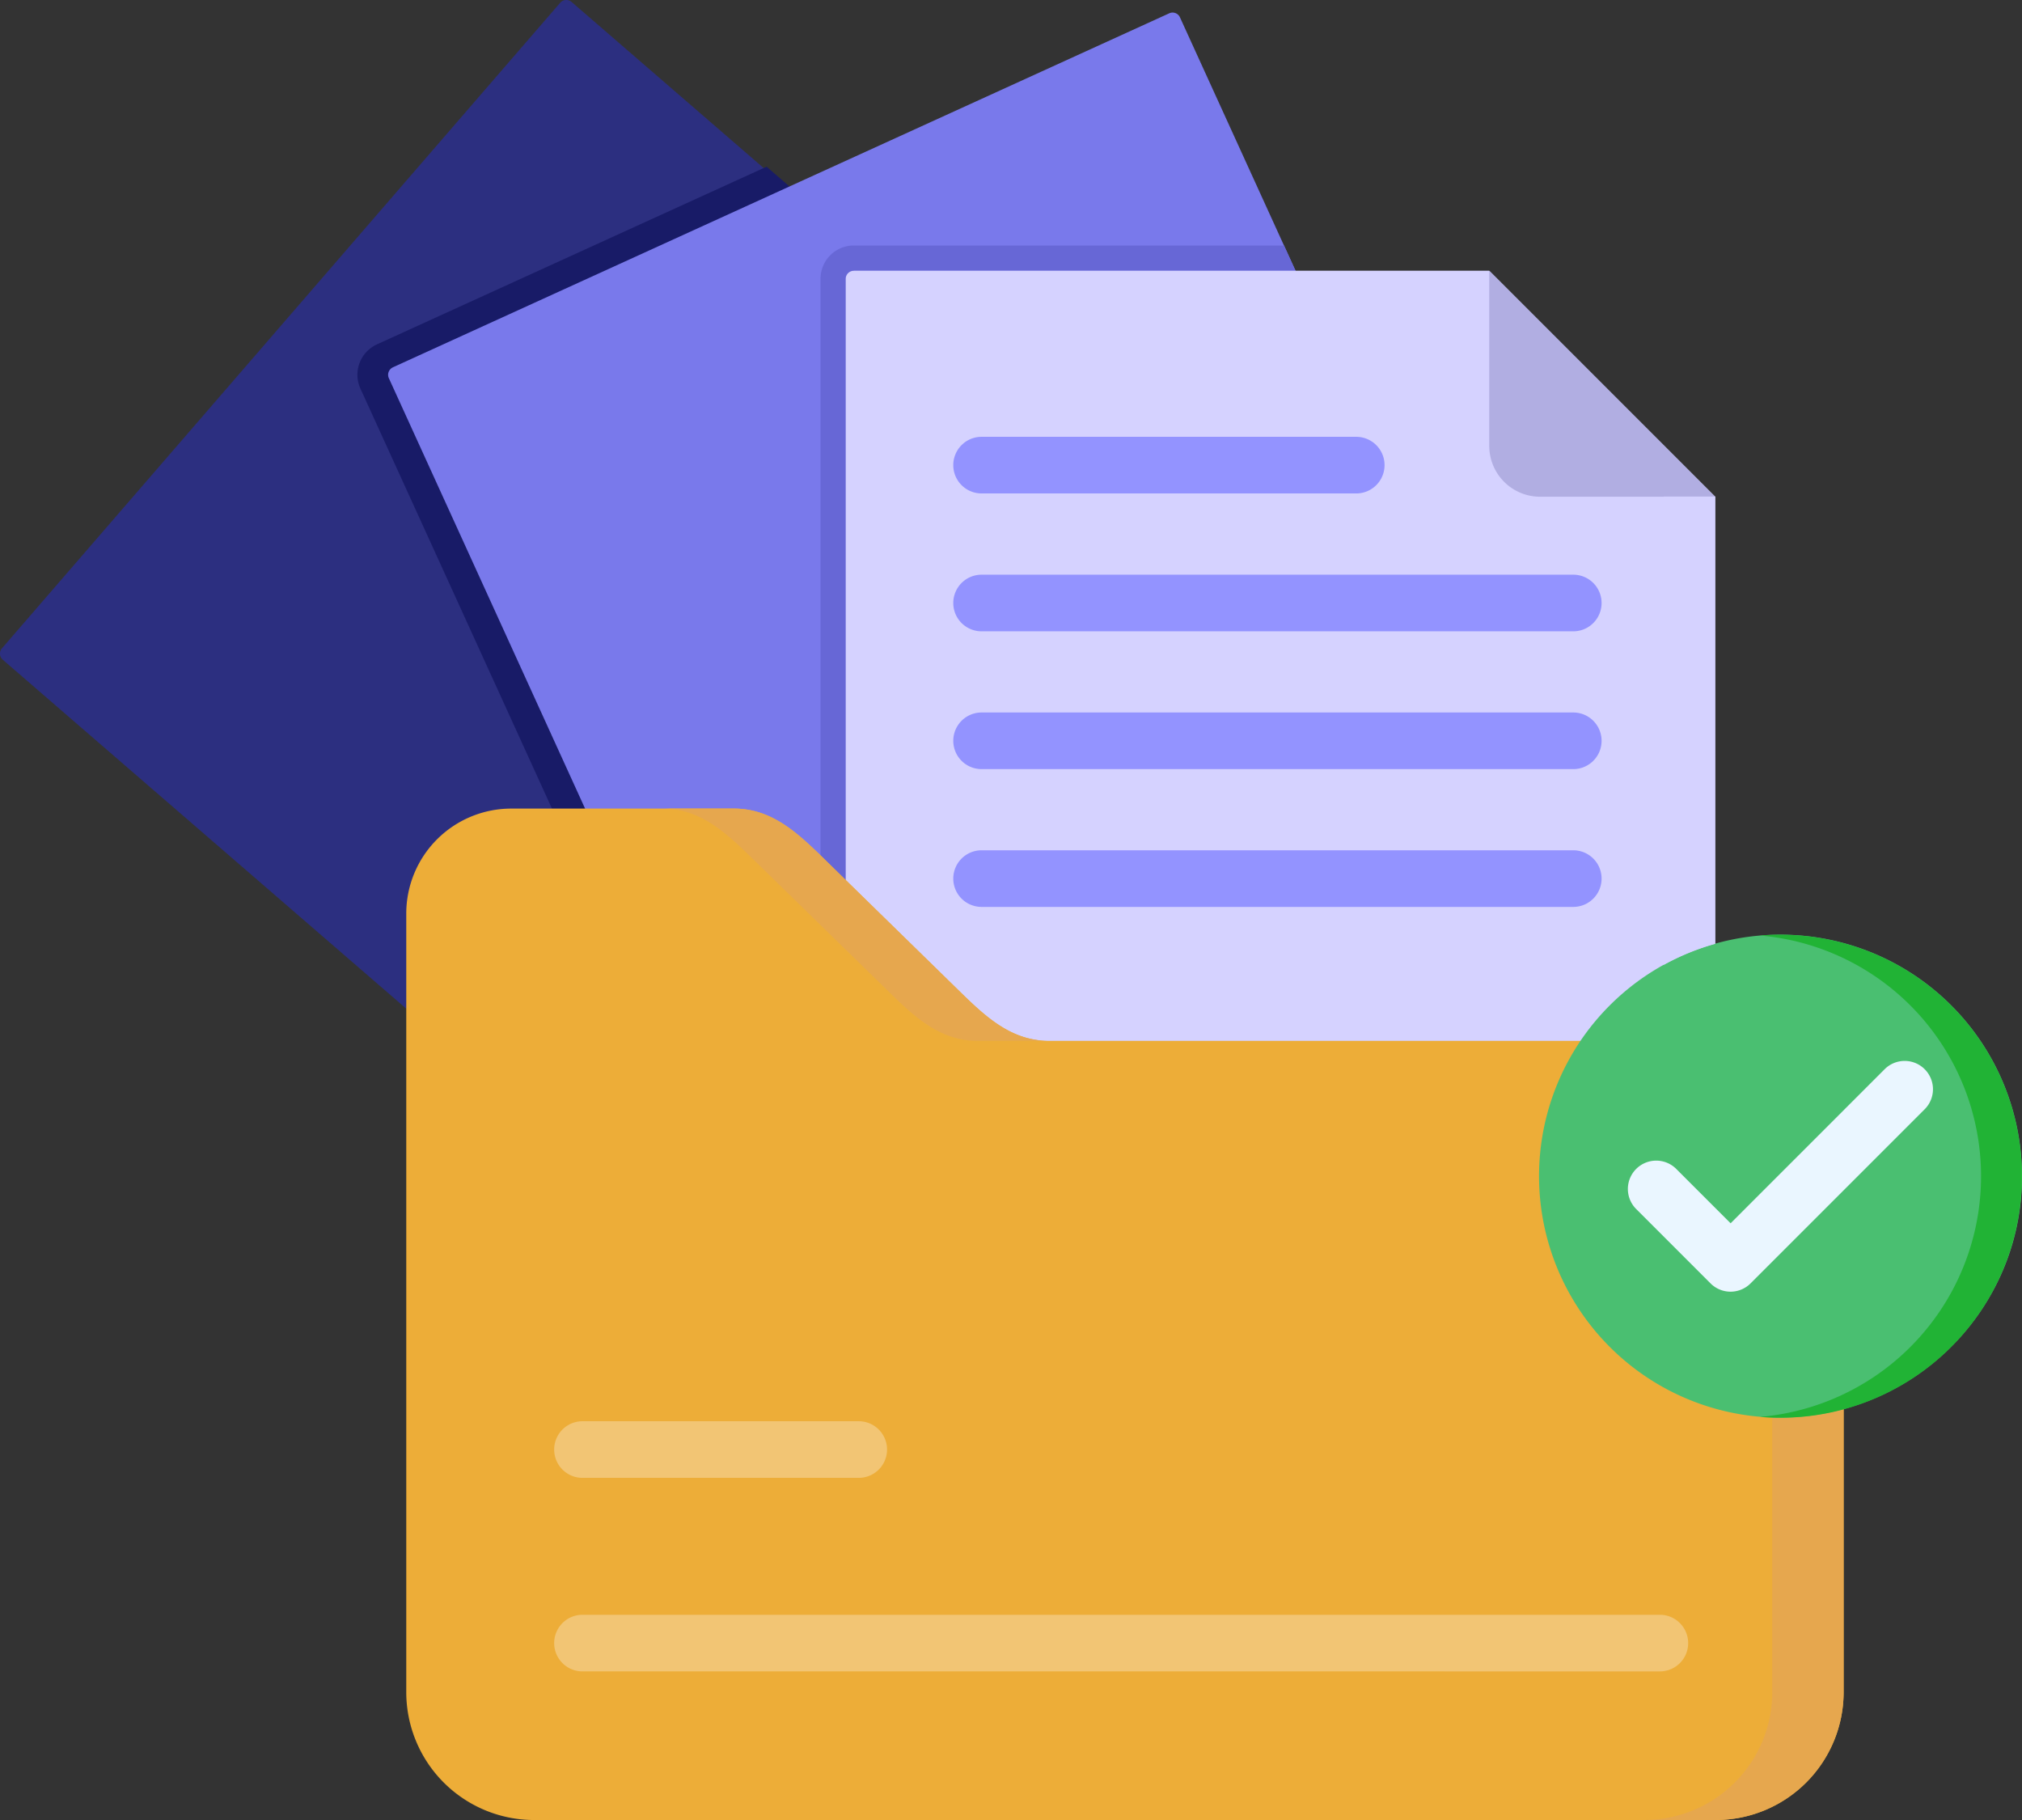
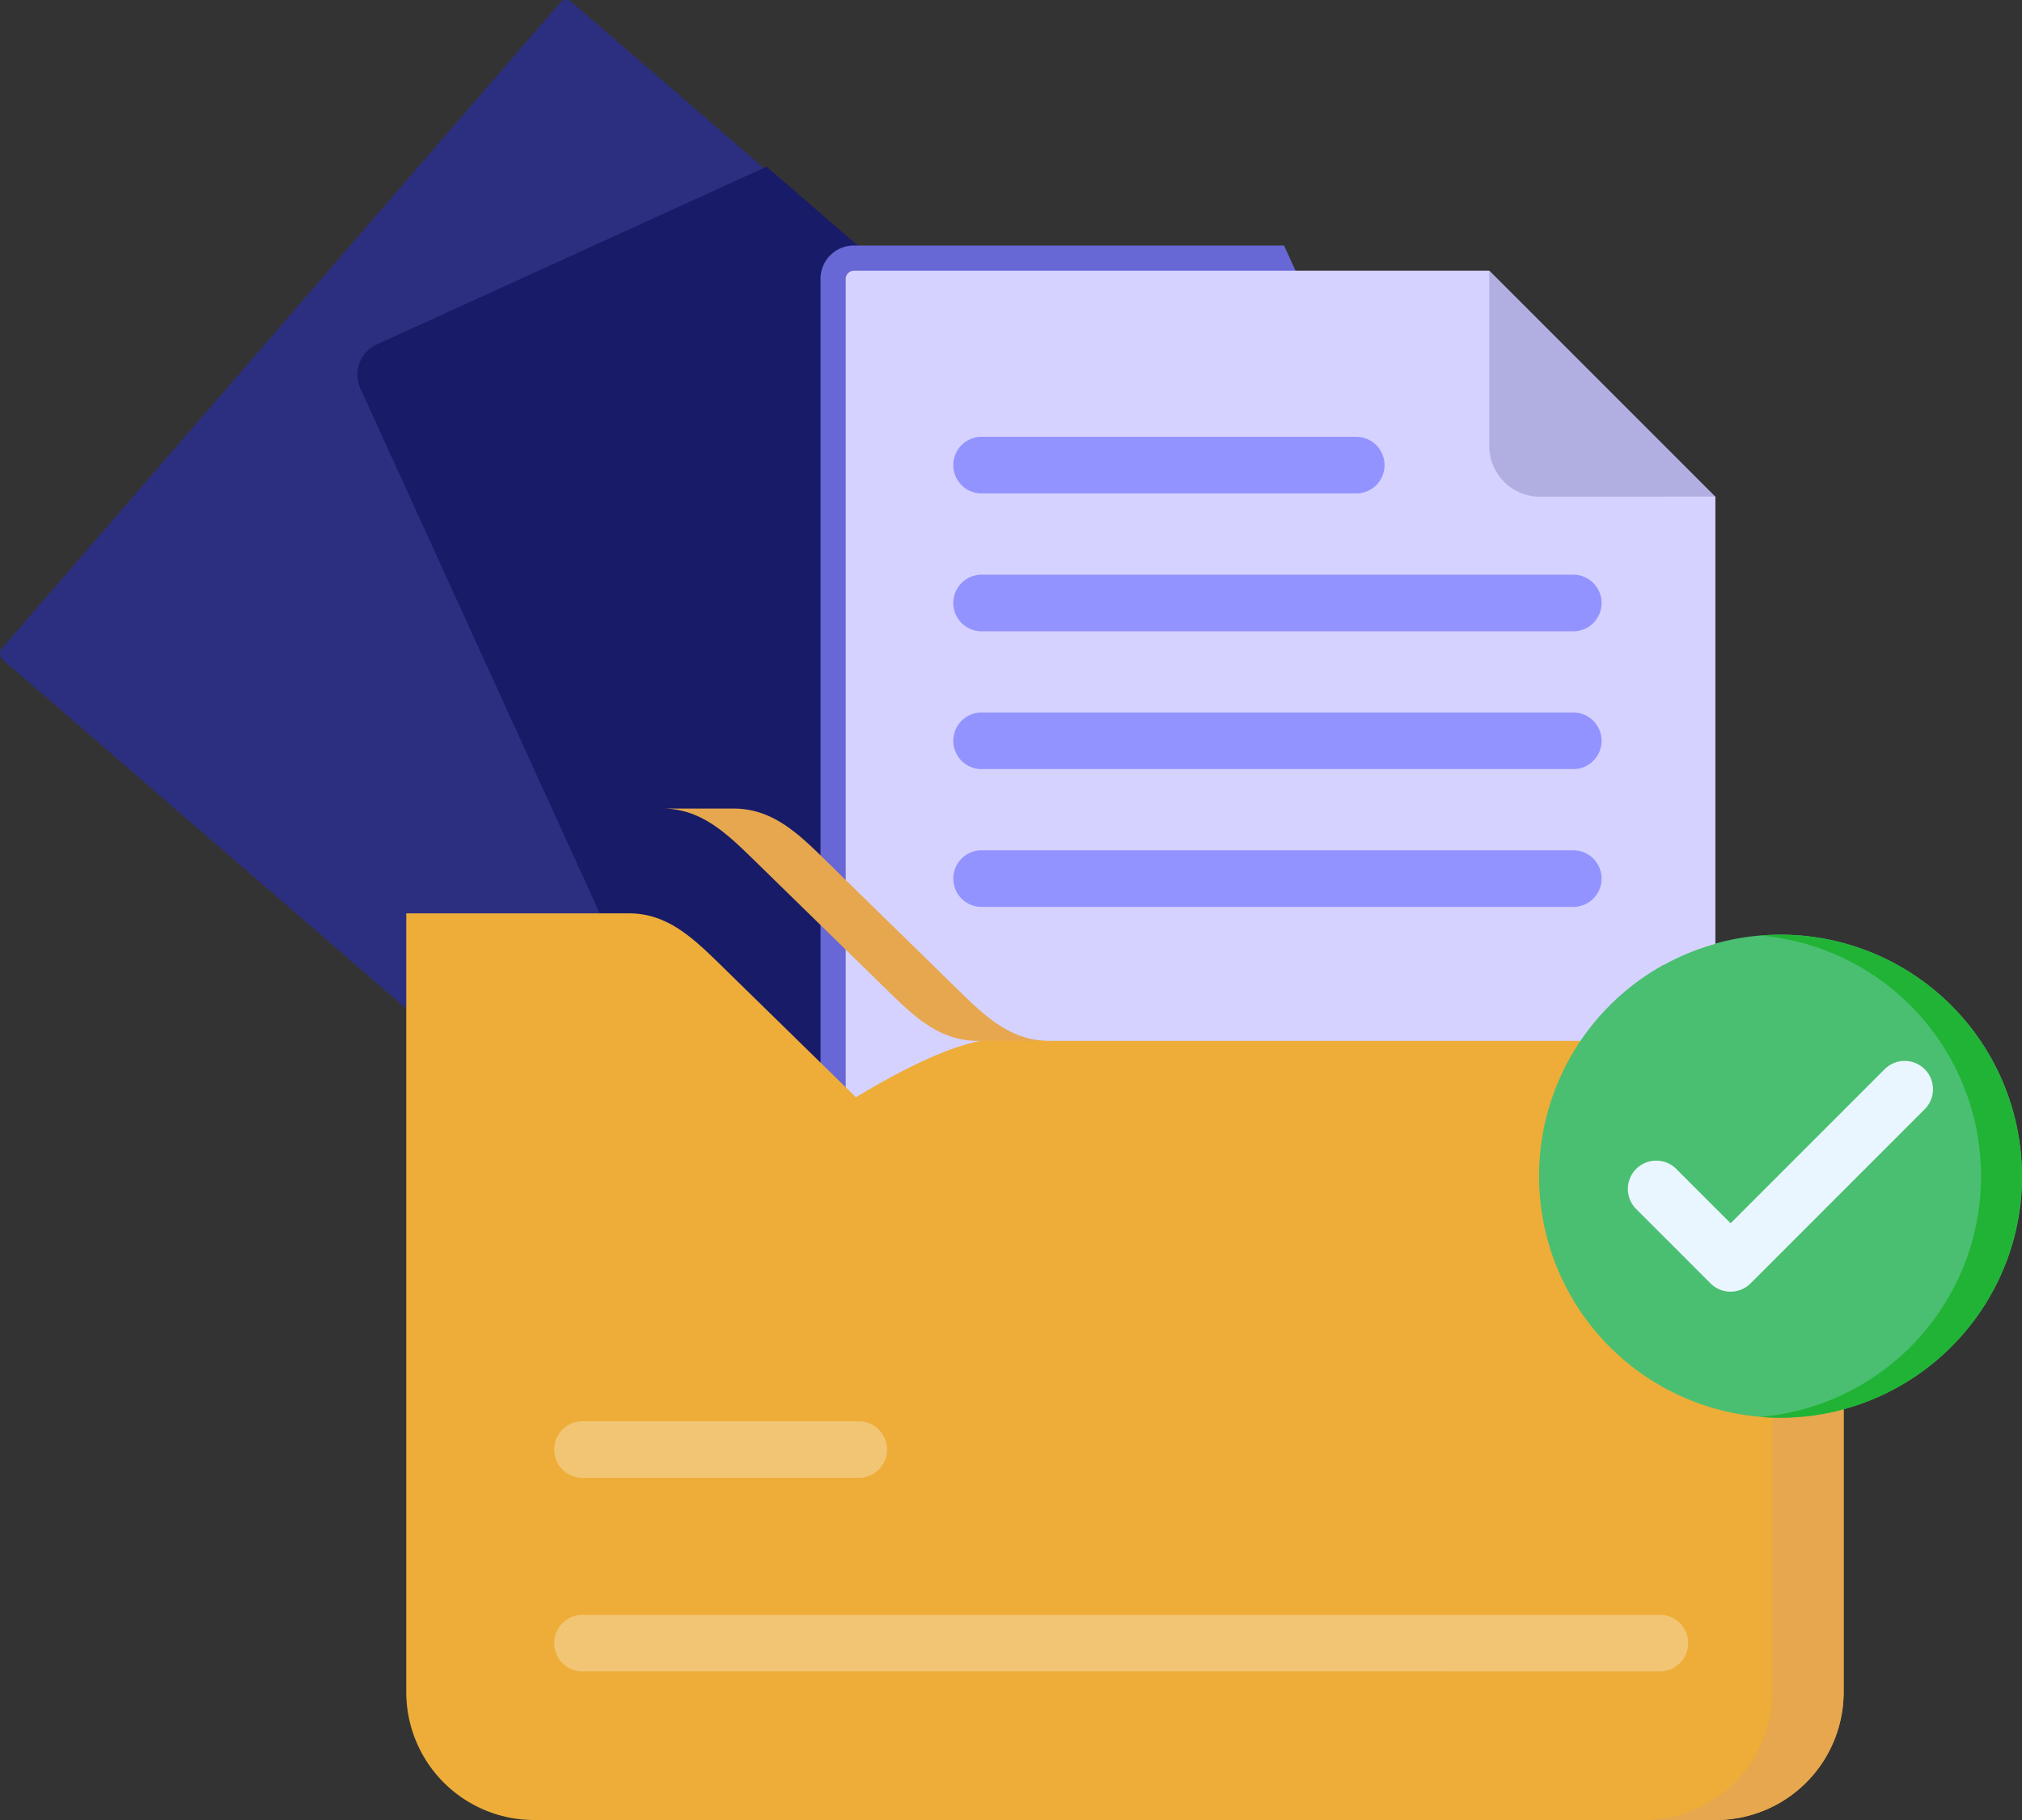
<svg xmlns="http://www.w3.org/2000/svg" width="100" height="90" viewBox="0 0 100 90">
  <rect x="0" y="0" width="100" height="90" fill="#333333" stroke="none" />
  <g id="documentation" transform="translate(-0.002 -24.388)">
    <g id="Raggruppa_7047" data-name="Raggruppa 7047" transform="translate(0.002 24.388)">
      <path id="Tracciato_8866" data-name="Tracciato 8866" d="M.1,56.446,27.708,24.523a.4.4,0,0,1,.562-.039l40.893,35.36a.409.409,0,0,1,.039.568L41.6,92.335a.408.408,0,0,1-.567.04L.141,57.014A.4.4,0,0,1,.1,56.446Z" transform="translate(-0.002 -24.388)" fill="#2c2f80" fill-rule="evenodd" />
      <path id="Tracciato_8867" data-name="Tracciato 8867" d="M90.774,75.587,110.046,66.8l31.47,27.214a.409.409,0,0,1,.039.567L113.949,126.5a.408.408,0,0,1-.567.04l-1.957-1.7L89.957,77.772a1.652,1.652,0,0,1,.816-2.184Z" transform="translate(-72.133 -58.557)" fill="#181b67" fill-rule="evenodd" />
-       <path id="Tracciato_8868" data-name="Tracciato 8868" d="M96.459,45.132l38.4-17.508a.4.4,0,0,1,.528.2L157.815,77.01a.4.4,0,0,1-.193.533L119.22,95.05a.409.409,0,0,1-.533-.2L96.261,45.666a.406.406,0,0,1,.2-.533Z" transform="translate(-77.031 -26.967)" fill="#7979eb" fill-rule="evenodd" />
      <path id="Tracciato_8869" data-name="Tracciato 8869" d="M207.9,86.852H229.18l17.28,37.9a.4.4,0,0,1-.193.533l-38.4,17.507a.409.409,0,0,1-.533-.2l-1.078-2.371V88.5A1.647,1.647,0,0,1,207.9,86.852Z" transform="translate(-165.676 -74.712)" fill="#6767d6" fill-rule="evenodd" />
      <path id="Tracciato_8870" data-name="Tracciato 8870" d="M213.073,93.274H244.5l11.176,11.176v43.282a.4.4,0,0,1-.4.4h-42.2a.4.4,0,0,1-.4-.4V93.677a.4.4,0,0,1,.4-.4Z" transform="translate(-170.85 -79.886)" fill="#d5d2ff" fill-rule="evenodd" />
      <path id="Tracciato_8871" data-name="Tracciato 8871" d="M376.437,93.274v8.668a2.512,2.512,0,0,0,2.507,2.507h8.668Z" transform="translate(-302.784 -79.886)" fill="#b1aee2" fill-rule="evenodd" />
-       <path id="Tracciato_8872" data-name="Tracciato 8872" d="M132.643,241.755h32.979a6.328,6.328,0,0,1,6.309,6.309v25.91a6.324,6.324,0,0,1-6.309,6.309H107.154a6.328,6.328,0,0,1-6.309-6.309V235.447a5.194,5.194,0,0,1,5.185-5.18h11.012c1.827,0,3.069,1.123,4.374,2.394l6.853,6.7C129.574,240.638,130.817,241.755,132.643,241.755Z" transform="translate(-80.753 -190.282)" fill="#edad38" fill-rule="evenodd" />
+       <path id="Tracciato_8872" data-name="Tracciato 8872" d="M132.643,241.755h32.979a6.328,6.328,0,0,1,6.309,6.309v25.91a6.324,6.324,0,0,1-6.309,6.309H107.154a6.328,6.328,0,0,1-6.309-6.309V235.447h11.012c1.827,0,3.069,1.123,4.374,2.394l6.853,6.7C129.574,240.638,130.817,241.755,132.643,241.755Z" transform="translate(-80.753 -190.282)" fill="#edad38" fill-rule="evenodd" />
    </g>
    <path id="Tracciato_8873" data-name="Tracciato 8873" d="M242.216,138.373a1.4,1.4,0,1,1,0-2.8h18.529a1.4,1.4,0,1,1,0,2.8Zm0,20.446a1.4,1.4,0,1,1,0-2.8h29.263a1.4,1.4,0,1,1,0,2.8Zm0-6.814a1.4,1.4,0,1,1,0-2.8h29.263a1.4,1.4,0,1,1,0,2.8Zm0-6.814a1.4,1.4,0,1,1,0-2.8h29.263a1.4,1.4,0,1,1,0,2.8Z" transform="translate(-193.669 -89.584)" fill="#9393ff" />
    <path id="Tracciato_8874" data-name="Tracciato 8874" d="M140.837,388.949a1.4,1.4,0,1,1,0-2.8H154.5a1.4,1.4,0,1,1,0,2.8Zm0,9.571a1.4,1.4,0,1,1,0-2.8H194.12a1.4,1.4,0,1,1,0,2.8Z" transform="translate(-112.028 -291.48)" fill="#f2c574" />
    <path id="Tracciato_8875" data-name="Tracciato 8875" d="M218.121,242.816a6.314,6.314,0,0,1,2.82,5.247v25.91a6.325,6.325,0,0,1-6.309,6.309h3.529a6.324,6.324,0,0,0,6.309-6.309v-25.91a6.223,6.223,0,0,0-.482-2.411,6.336,6.336,0,0,0-5.826-3.9h-3.529a6.266,6.266,0,0,1,3.49,1.061Zm-37.313-3.455-5.69-5.56-1.163-1.14c-1.3-1.271-2.547-2.394-4.374-2.394h-3.523c1.821,0,3.064,1.123,4.368,2.394l4.692,4.584,2.167,2.116c1.3,1.276,2.541,2.394,4.368,2.394h3.529c-1.827,0-3.069-1.118-4.374-2.394Z" transform="translate(-133.29 -165.895)" fill="#e6a74e" fill-rule="evenodd" />
    <path id="Tracciato_8876" data-name="Tracciato 8876" d="M401.048,286.2a11.992,11.992,0,0,0,10.879-7.009,11.747,11.747,0,0,0,1.063-4.933A11.942,11.942,0,1,0,401.048,286.2Z" transform="translate(-312.989 -191.709)" fill="#4abf71" fill-rule="evenodd" />
    <path id="Tracciato_8877" data-name="Tracciato 8877" d="M412.123,301.751a1.4,1.4,0,1,1,1.98-1.985l2.689,2.689,7.618-7.619a1.4,1.4,0,0,1,1.98,1.98l-8.611,8.611a1.4,1.4,0,0,1-1.98,0Z" transform="translate(-331.201 -217.575)" fill="#eaf6ff" />
    <path id="Tracciato_8878" data-name="Tracciato 8878" d="M445.327,262.359a11.945,11.945,0,0,1,.607,23.737c-.2.028-.4.051-.607.068.2.017.4.028.607.034.136.006.272.006.408.006a11.8,11.8,0,0,0,3.12-.414,11.943,11.943,0,0,0-3.12-23.47c-.341,0-.68.011-1.016.039Z" transform="translate(-358.284 -191.709)" fill="#21b335" fill-rule="evenodd" />
    <path id="Tracciato_8879" data-name="Tracciato 8879" d="M420.807,150.78v23.164a11.831,11.831,0,0,1,2.553-1.044V150.78Z" transform="translate(-338.529 -101.838)" fill="#d5d2ff" fill-rule="evenodd" />
  </g>
</svg>